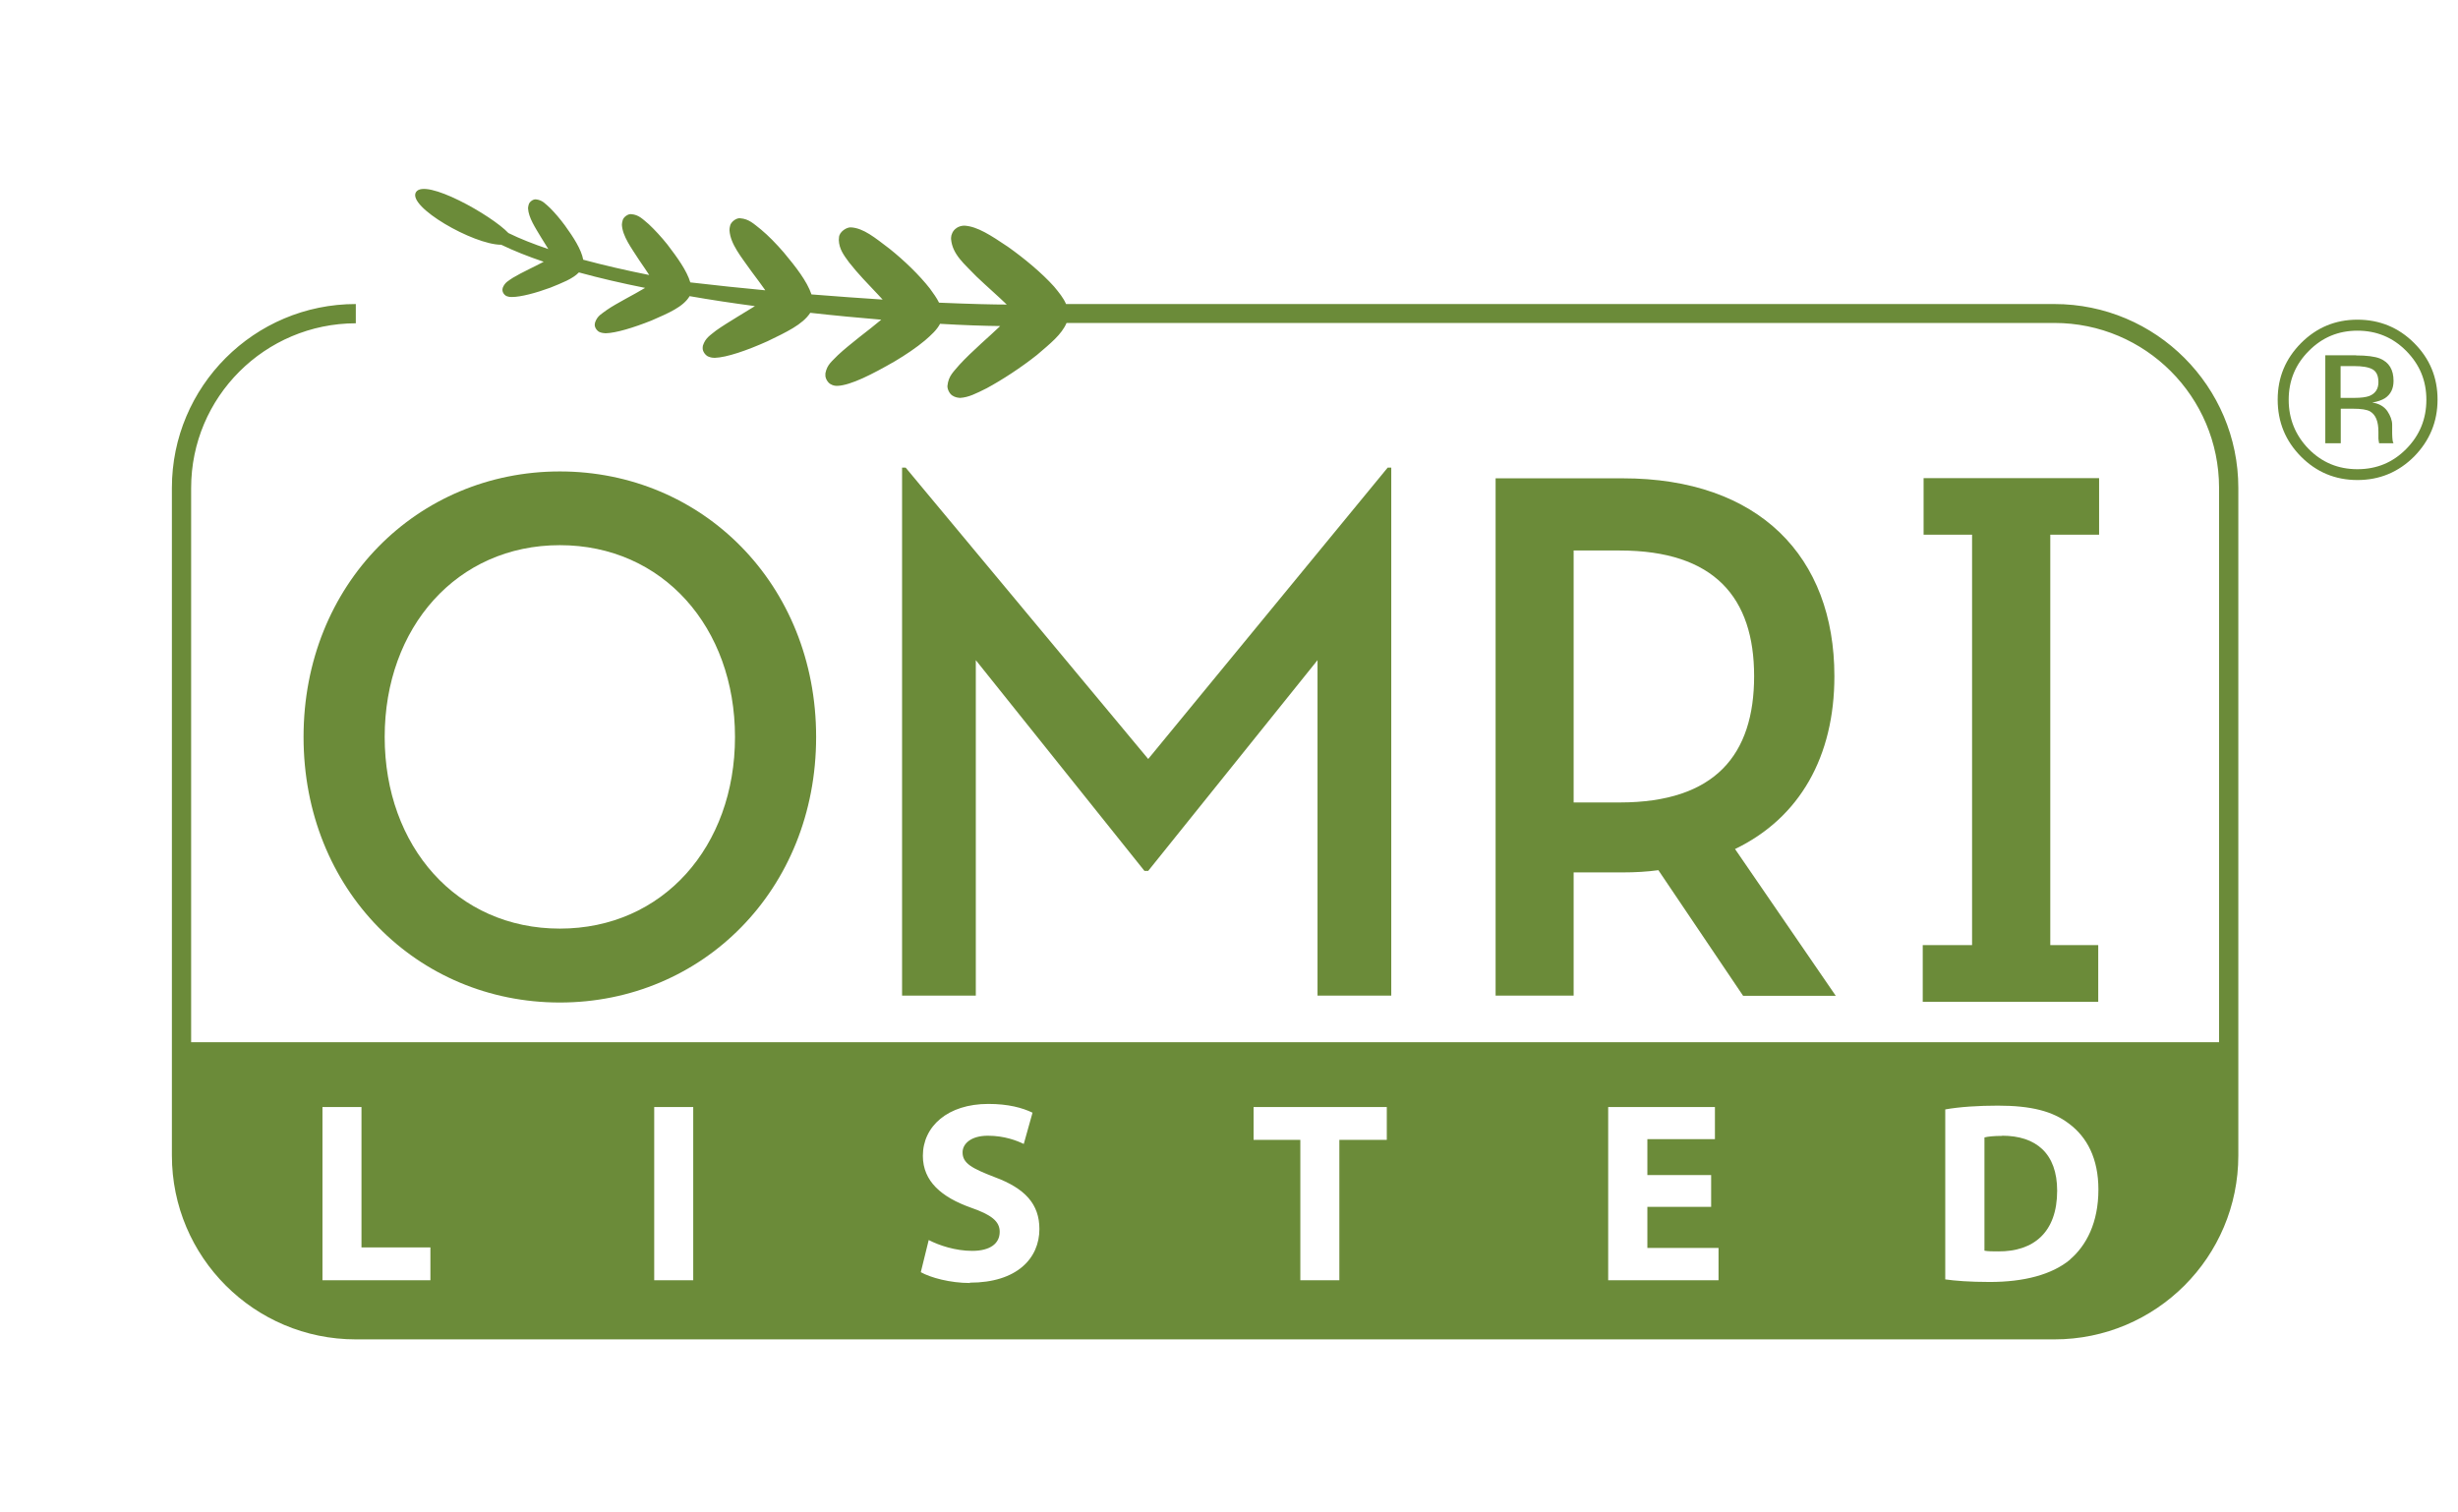
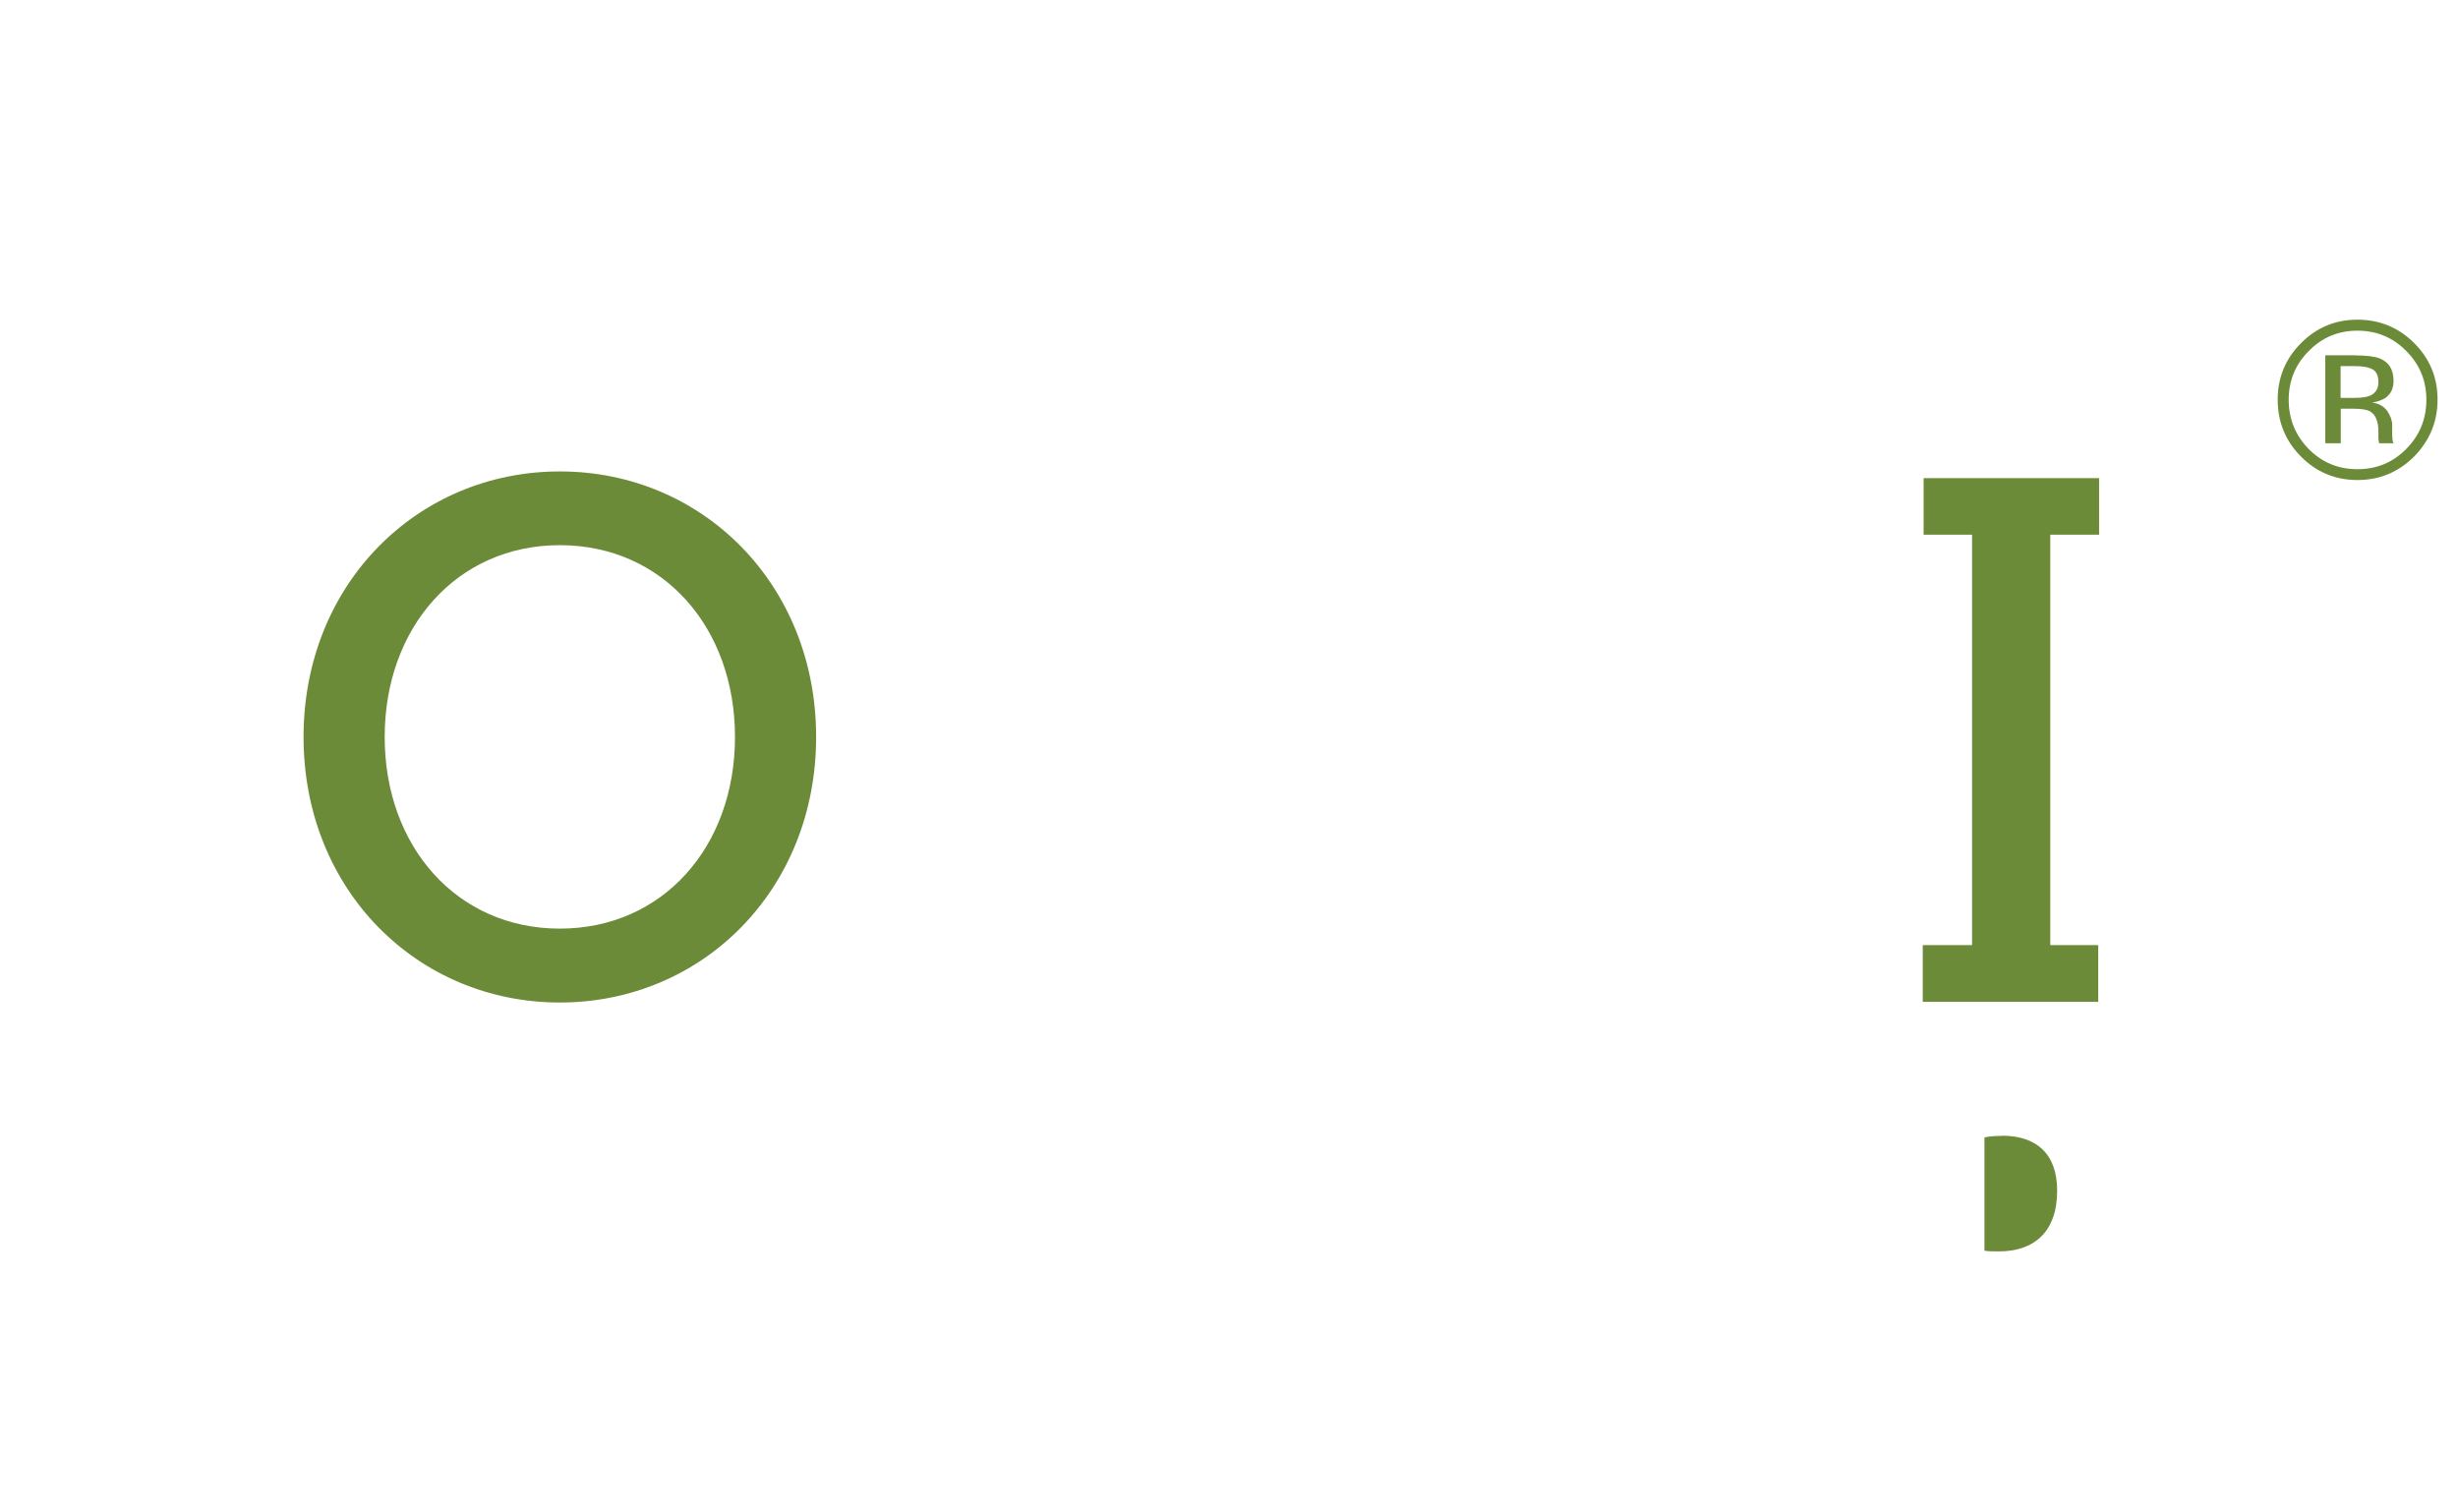
<svg xmlns="http://www.w3.org/2000/svg" id="Layer_1" data-name="Layer 1" viewBox="0 0 143 88">
  <defs>
    <style> .cls-1 { fill: none; } .cls-2 { fill: #6b8b39; } </style>
  </defs>
  <rect class="cls-1" x="0" y="-.38" width="143" height="88" />
-   <polyline class="cls-2" points="80.94 57.93 80.94 27.21 80.73 27.21 66.8 44.16 52.69 27.21 52.48 27.21 52.48 57.93 56.77 57.93 56.77 38.41 66.58 50.67 66.8 50.67 76.65 38.41 76.65 57.93 80.94 57.93" />
-   <path class="cls-2" d="M106.72,39.34c0-6.95-4.38-11.51-12.32-11.51h-7.39v30.1h4.54v-7.17h2.85c.72,0,1.44-.04,2.08-.13l4.93,7.31h5.39l-5.86-8.54c3.78-1.82,5.78-5.4,5.78-10.05M94.23,46.69h-2.68v-14.66h2.68c5.52,0,7.82,2.75,7.82,7.31s-2.25,7.35-7.82,7.35Z" />
  <polyline class="cls-2" points="111.86 54.99 111.86 58.29 122.07 58.29 122.07 54.99 119.28 54.99 119.28 31.11 122.12 31.11 122.12 27.82 111.91 27.82 111.91 31.11 114.73 31.11 114.73 54.99 111.86 54.99" />
  <path class="cls-2" d="M32.57,58.33c8.28,0,14.91-6.55,14.91-15.45s-6.63-15.45-14.91-15.45-14.91,6.55-14.91,15.45,6.62,15.45,14.91,15.45M32.57,31.72c5.99,0,10.19,4.78,10.19,11.16s-4.2,11.15-10.19,11.15-10.19-4.78-10.19-11.15,4.2-11.16,10.19-11.16Z" />
  <g>
-     <path class="cls-2" d="M119.51,17.69h-57.49c-.15-.35-.4-.66-.7-1.02-.7-.78-1.72-1.63-2.68-2.31-1-.67-1.77-1.18-2.52-1.23-.14,0-.32.02-.5.16-.19.13-.29.38-.29.55,0,0,0,.03,0,.07.08.9.77,1.44,1.48,2.18.62.59,1.3,1.18,1.76,1.63-.73,0-2.06-.03-3.94-.11-.13-.27-.32-.53-.53-.82-.61-.78-1.49-1.63-2.34-2.31-.88-.67-1.52-1.2-2.24-1.25-.25-.03-.71.26-.71.6,0,.03-.01.08-.01.14.02.52.29.88.6,1.3.48.62,1.14,1.3,1.69,1.88.09.1.18.19.26.28-1.24-.08-2.63-.18-4.14-.3-.26-.77-.91-1.6-1.61-2.44-.44-.51-.9-.98-1.32-1.33-.44-.35-.71-.62-1.21-.66-.22-.04-.57.22-.6.46-.02.07-.03.15-.03.24.05.8.68,1.54,1.27,2.38.3.4.59.79.8,1.09,0,0,0,.01.01.02-1.37-.13-2.83-.28-4.36-.46-.2-.68-.75-1.44-1.33-2.2-.36-.45-.74-.86-1.08-1.18-.37-.31-.58-.55-1.02-.59-.19-.03-.48.18-.51.38-.02.07-.04.16-.04.24.04.67.54,1.33,1.01,2.06.21.31.42.61.58.86-1.35-.27-2.65-.57-3.84-.89-.11-.6-.57-1.31-1.07-2-.28-.38-.58-.73-.85-1-.29-.26-.45-.47-.83-.51-.16-.02-.38.14-.42.3-.02.07-.04.15-.04.22.03.54.41,1.11.77,1.71.15.24.29.46.41.66-.86-.29-1.65-.6-2.32-.93-.98-1.04-4.86-3.22-5.38-2.38-.52.84,3.34,3.06,4.96,3.06.73.35,1.55.68,2.47.99-.26.14-.57.29-.87.44-.33.16-.65.33-.92.49-.26.18-.46.26-.59.58,0,.03-.02.06-.02.12,0,.21.18.36.28.38.11.04.19.04.28.04.5,0,1.38-.23,2.22-.54.69-.28,1.3-.51,1.67-.89,1.2.33,2.5.63,3.85.9-.33.19-.74.43-1.14.64-.39.22-.78.43-1.08.64-.3.23-.55.33-.69.73,0,0,0,0,0,0t0,0h0s-.01.06-.02.12c-.01.22.19.42.31.45.13.05.22.05.32.06.6-.01,1.64-.33,2.67-.74.98-.43,1.85-.79,2.22-1.42,1.25.22,2.53.41,3.8.58-.32.2-.68.42-1.03.63-.44.27-.88.54-1.23.79-.34.28-.62.42-.77.89h0s-.01.05-.01.11c-.02.23.19.47.34.52.15.06.26.07.36.07.69-.02,1.88-.43,3.08-.97,1.07-.52,2.03-.96,2.48-1.65,1.43.16,2.82.29,4.13.4-.37.31-.84.68-1.28,1.02-.45.36-.9.72-1.25,1.05-.33.35-.62.53-.72,1.05h0s0,.05,0,.09c-.02.18.13.45.3.54.17.1.3.1.41.1.78-.04,2.01-.67,3.33-1.43.64-.38,1.26-.8,1.75-1.21.38-.33.69-.61.88-.97,1.36.08,2.55.12,3.5.13-.34.32-.73.68-1.11,1.02-.46.42-.91.85-1.26,1.23-.34.41-.64.64-.7,1.23-.01.17.1.44.28.56.18.12.34.13.46.14.49-.03.92-.25,1.54-.56.89-.48,2-1.2,2.93-1.94.77-.66,1.43-1.18,1.72-1.86h57.47c5.29,0,9.57,4.29,9.58,9.58v32.27H11.12V28.39c0-5.29,4.29-9.57,9.58-9.58v-1.12c-5.91,0-10.7,4.79-10.7,10.7v38.84c0,5.91,4.79,10.7,10.7,10.7h98.82c5.91,0,10.7-4.79,10.7-10.7V28.39c0-5.9-4.79-10.7-10.7-10.7ZM25.04,74.49h-6.28v-10.08h2.27v8.17h4.01v1.91ZM40.33,74.49h-2.27v-10.08h2.27v10.08ZM56.43,74.65c-1.15,0-2.29-.31-2.86-.63l.46-1.87c.6.31,1.55.63,2.53.63,1.05,0,1.6-.43,1.6-1.11,0-.61-.48-.99-1.69-1.41-1.68-.6-2.78-1.52-2.78-3.01,0-1.72,1.45-3.02,3.81-3.02,1.15,0,1.97.22,2.57.51l-.51,1.82c-.39-.19-1.12-.48-2.09-.48s-1.47.46-1.47.97c0,.64.55.93,1.87,1.44,1.78.66,2.6,1.58,2.6,3.02,0,1.69-1.29,3.12-4.05,3.12ZM80.67,66.32h-2.75v8.17h-2.27v-8.17h-2.72v-1.91h7.75v1.91ZM99.97,74.49h-6.41v-10.08h6.21v1.87h-3.93v2.09h3.71v1.85h-3.71v2.39h4.14v1.87ZM120.43,73.29c-1.06.88-2.69,1.3-4.67,1.3-1.18,0-2.03-.07-2.59-.15v-9.89c.84-.15,1.93-.22,3.06-.22,1.93,0,3.19.32,4.14,1.05,1.05.78,1.71,2.03,1.71,3.83,0,1.93-.7,3.26-1.66,4.08Z" />
    <path class="cls-2" d="M116.48,66.09c-.49,0-.84.04-1.03.09v6.59c.2.04.52.04.79.04,2.08.02,3.44-1.12,3.44-3.53,0-2.17-1.23-3.2-3.2-3.2Z" />
  </g>
  <path class="cls-2" d="M140.45,26.56c-.91.91-2.01,1.37-3.3,1.37s-2.39-.46-3.29-1.37c-.9-.91-1.35-2.01-1.35-3.31s.46-2.38,1.36-3.29c.91-.91,2-1.36,3.28-1.36s2.39.45,3.3,1.36,1.36,2,1.36,3.29-.46,2.39-1.36,3.31ZM134.32,20.42c-.78.78-1.17,1.73-1.17,2.84s.39,2.07,1.16,2.86c.78.79,1.72,1.18,2.84,1.18s2.06-.39,2.84-1.18c.78-.79,1.17-1.74,1.17-2.86s-.39-2.05-1.17-2.84c-.78-.79-1.73-1.18-2.84-1.18s-2.05.39-2.83,1.18ZM137.06,20.68c.63,0,1.1.06,1.4.18.53.22.79.65.79,1.3,0,.46-.17.79-.5,1.01-.18.11-.42.2-.74.25.4.06.69.23.88.5.18.27.28.54.28.79v.37c0,.12,0,.25.01.38s.02.22.04.27l.03.06h-.84s0-.03-.01-.05c0-.02,0-.04-.01-.06l-.02-.16v-.41c0-.59-.16-.98-.48-1.17-.19-.11-.52-.16-1-.16h-.71v2.01h-.9v-5.12h1.79ZM138.03,21.49c-.23-.13-.59-.19-1.09-.19h-.77v1.85h.81c.38,0,.67-.04.86-.11.35-.14.53-.41.53-.8,0-.37-.11-.62-.34-.75Z" />
</svg>